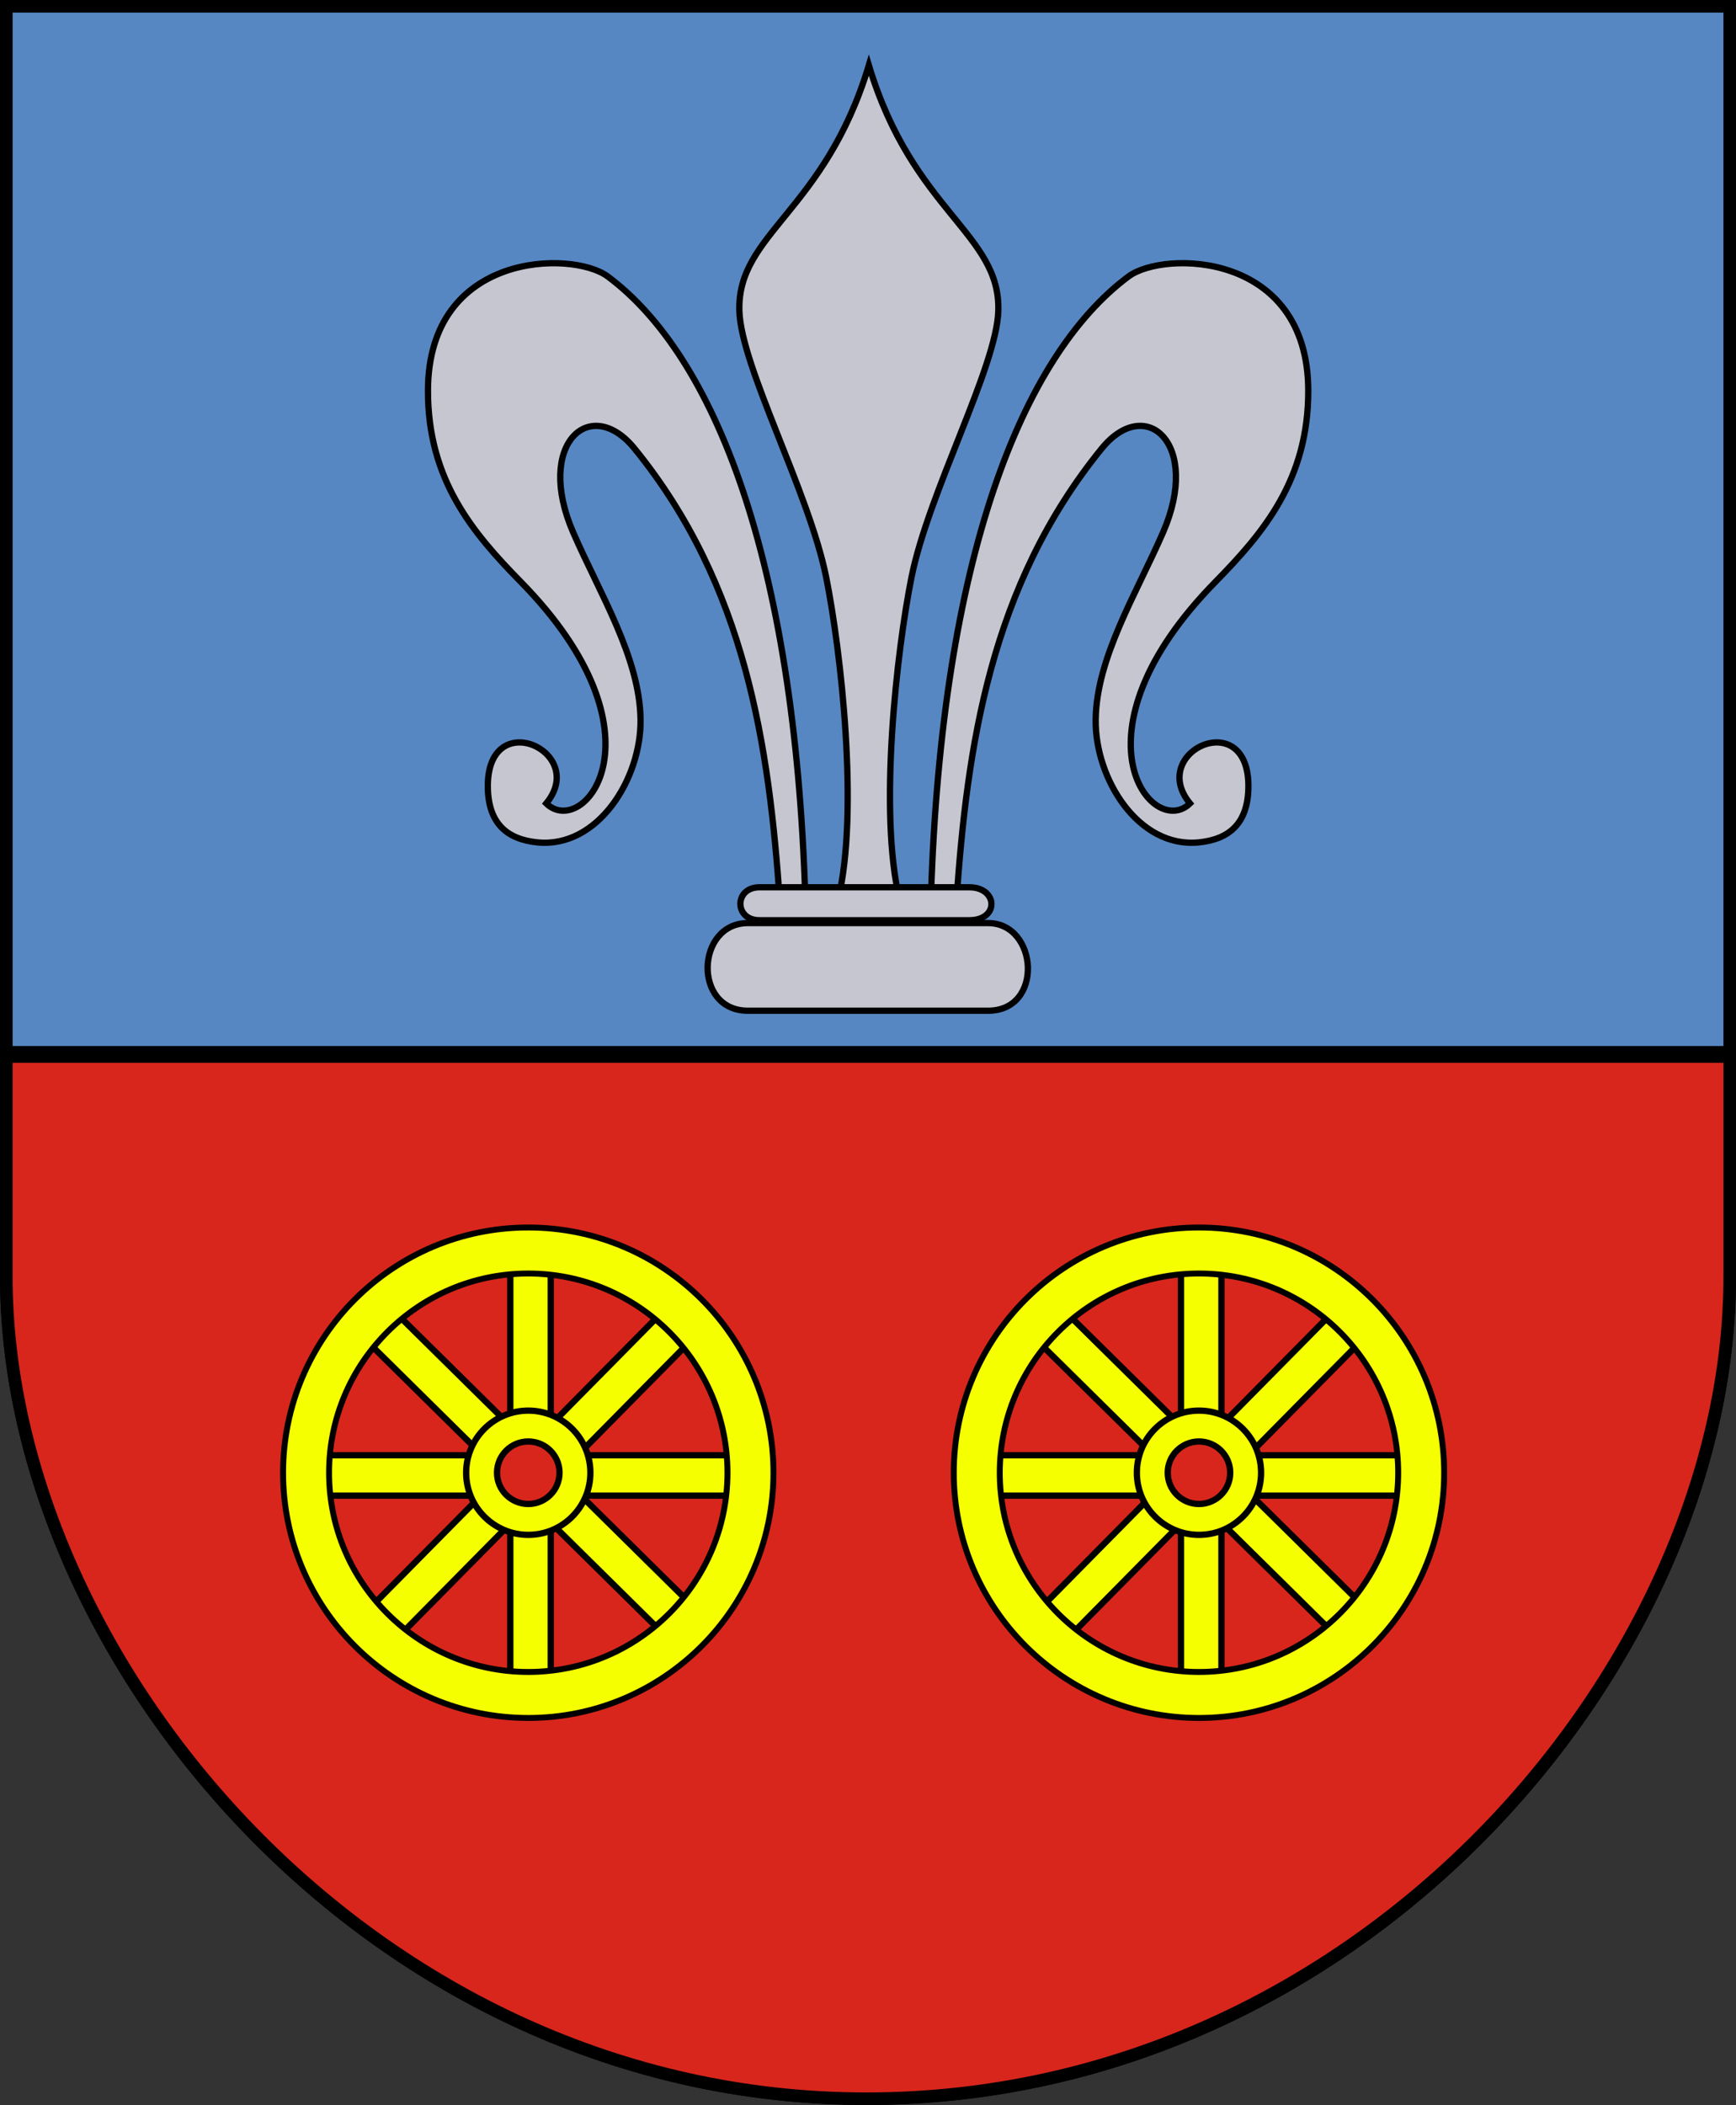
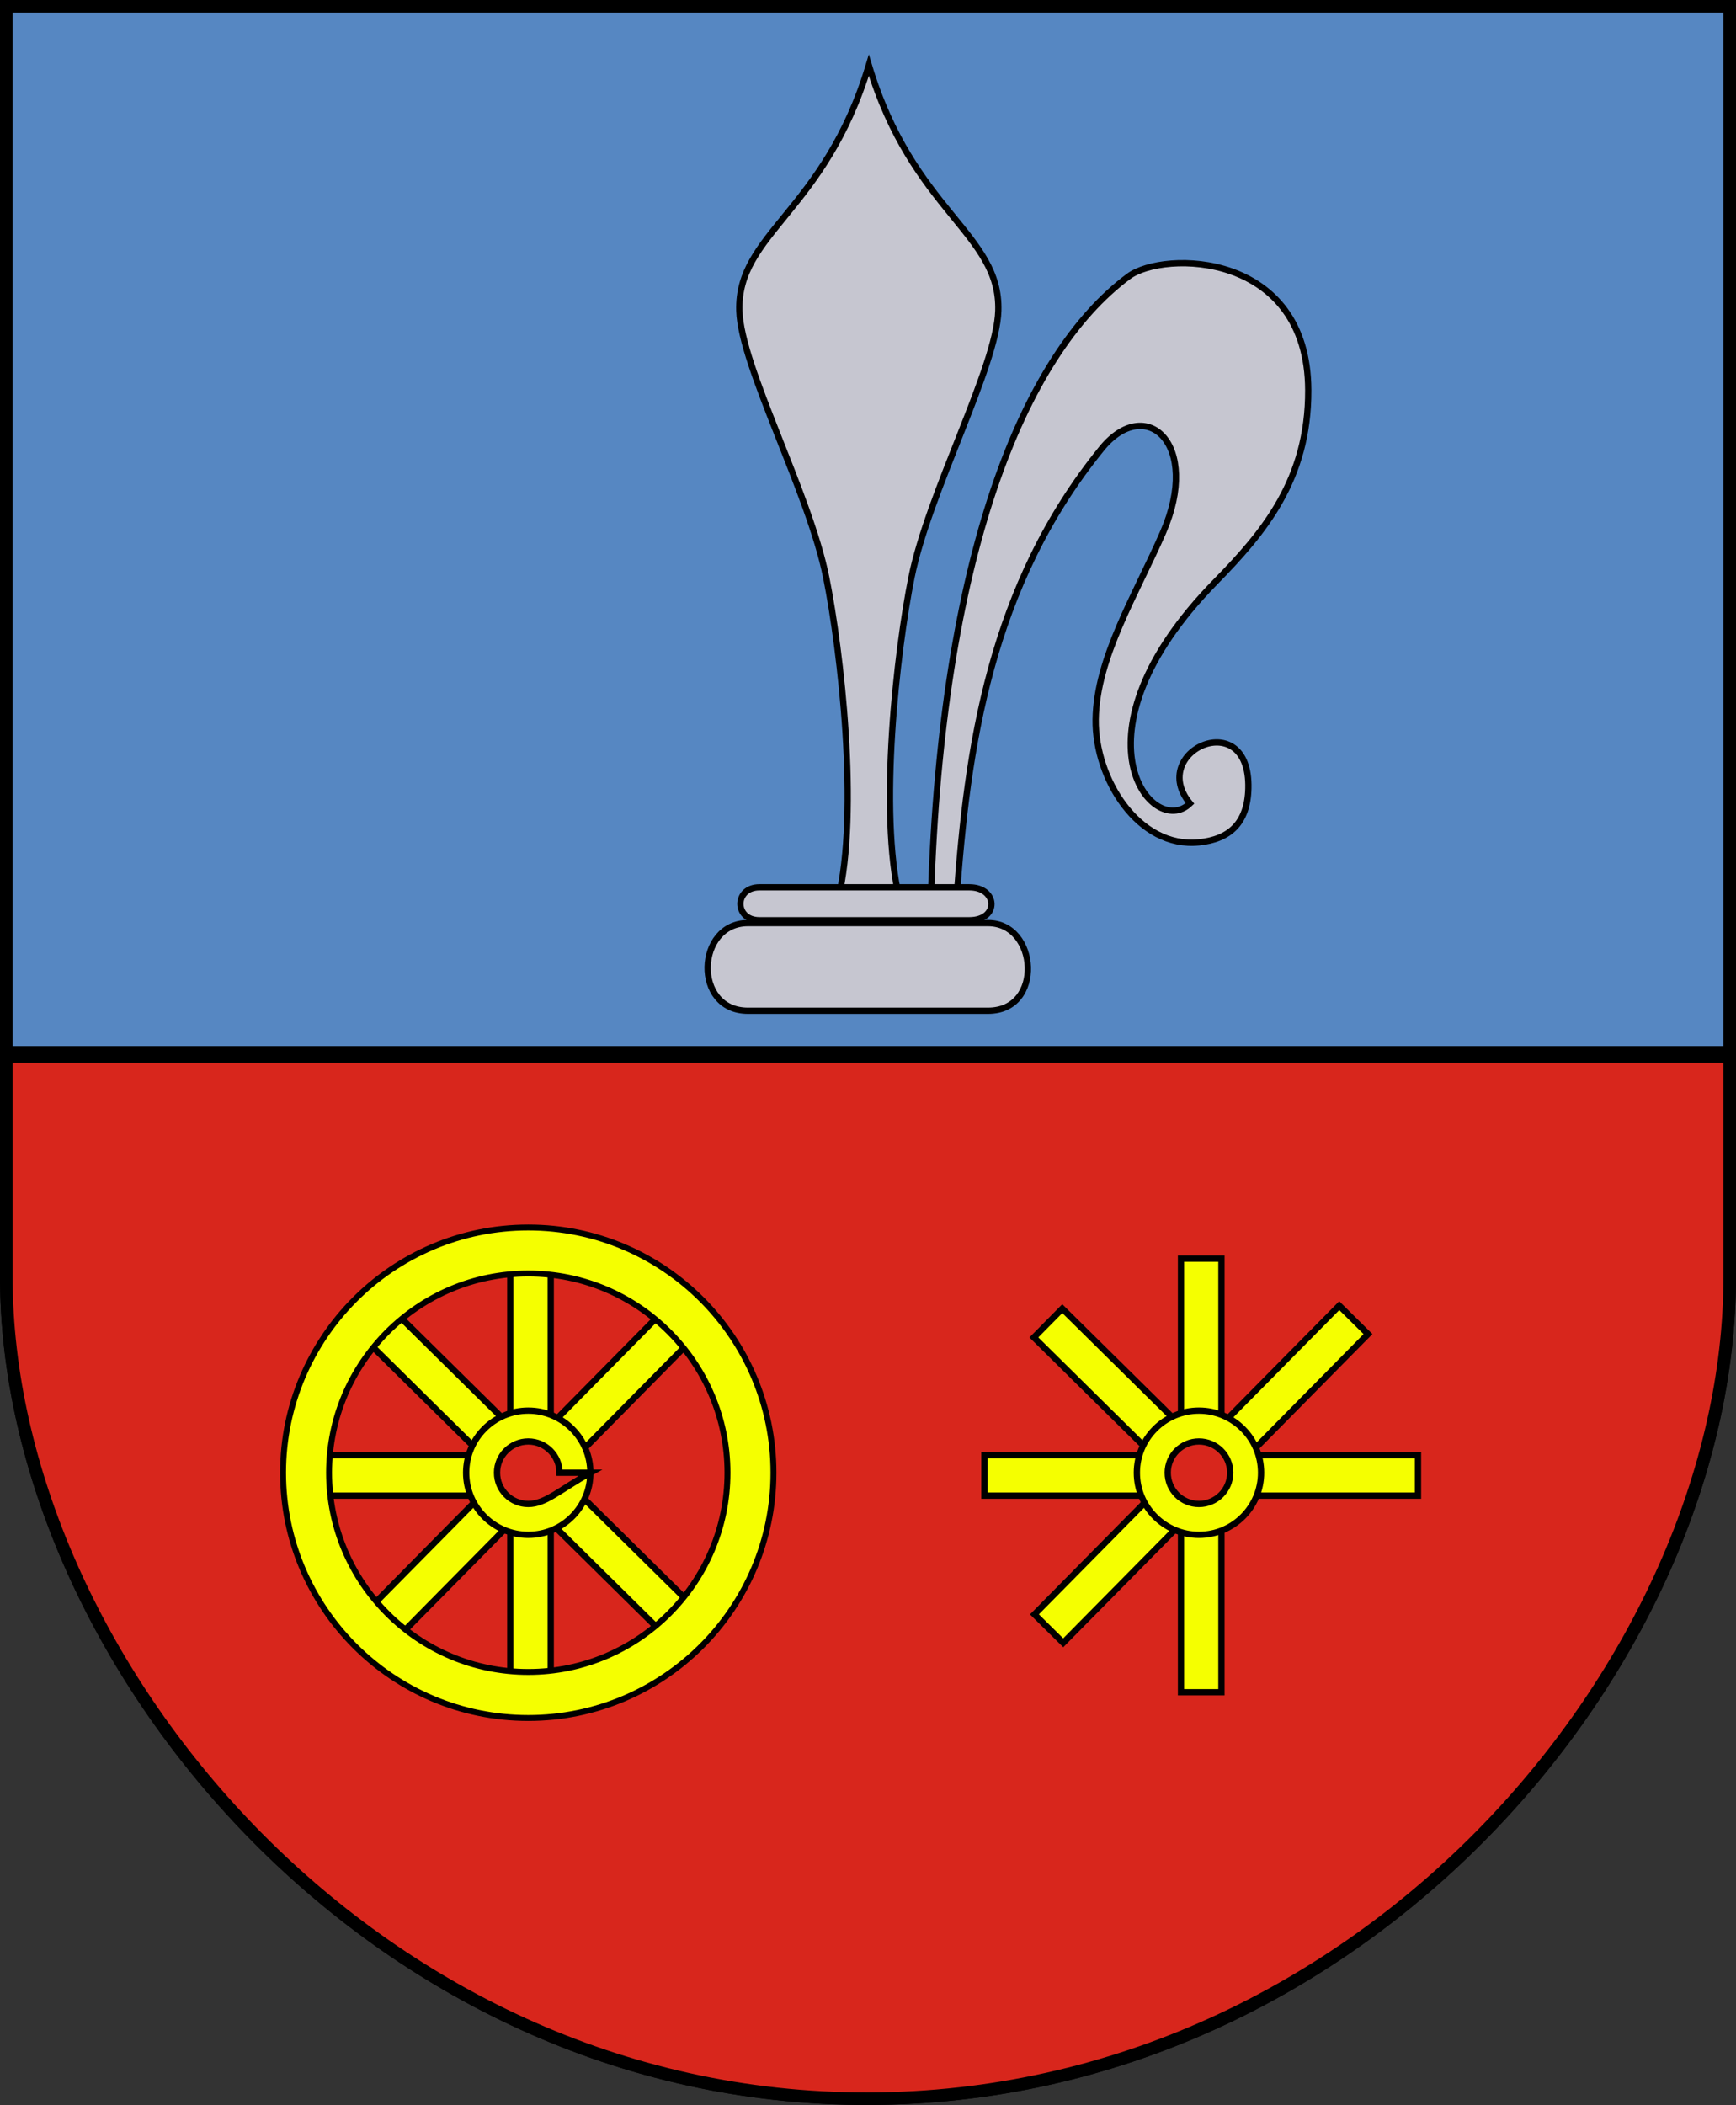
<svg xmlns="http://www.w3.org/2000/svg" version="1.0" width="414.134" height="502.102" id="svg2">
  <rect width="100%" height="100%" fill="#333333" stroke="none" />
  <defs id="defs4" />
  <g transform="translate(-31.835,-34.649)" id="layer3">
    <path d="M 33.335,36.149 L 444.467,36.149 L 444.467,339.235 C 444.467,430.61 357.472,535.001 238.901,535.235 C 120.324,535.47 33.335,429.929 33.335,339.235 L 33.335,36.149 z" id="rect3290" style="fill:none;fill-opacity:1;fill-rule:evenodd;stroke:#000000;stroke-width:3;stroke-linecap:round;stroke-linejoin:miter;stroke-miterlimit:4;stroke-opacity:1" />
    <path d="M 33.344,286.656 L 33.344,339.25 C 33.344,429.944 120.329,535.485 238.906,535.25 C 357.477,535.015 444.469,430.625 444.469,339.25 L 444.469,286.656 L 33.344,286.656 z" id="path3293" style="fill:#d8261c;fill-opacity:1;fill-rule:evenodd;stroke:#000000;stroke-width:3;stroke-linecap:round;stroke-linejoin:miter;stroke-miterlimit:4;stroke-opacity:1" />
    <path d="M 33.344,36.156 L 33.344,285.656 L 444.469,285.656 L 444.469,36.156 L 33.344,36.156 z" id="path3295" style="fill:#5687c2;fill-opacity:1;fill-rule:evenodd;stroke:#000000;stroke-width:3;stroke-linecap:round;stroke-linejoin:miter;stroke-miterlimit:4;stroke-opacity:1" />
  </g>
  <g transform="translate(-31.835,-34.649)" id="layer2">
    <g id="g3213" style="stroke:#000000;stroke-opacity:1">
      <rect width="9.643" height="41.429" x="313.571" y="334.862" id="rect3176" style="opacity:1;fill:#f5ff00;fill-opacity:1;fill-rule:evenodd;stroke:#000000;stroke-width:1.5;stroke-linecap:round;stroke-linejoin:miter;stroke-miterlimit:4;stroke-dasharray:none;stroke-opacity:1" />
      <rect width="9.643" height="41.429" x="313.571" y="396.862" id="rect3178" style="opacity:1;fill:#f5ff00;fill-opacity:1;fill-rule:evenodd;stroke:#000000;stroke-width:1.5;stroke-linecap:round;stroke-linejoin:miter;stroke-miterlimit:4;stroke-dasharray:none;stroke-opacity:1" />
      <g transform="matrix(0,-1,1,0,-68.184,704.969)" id="g3184" style="fill:#f5ff00;fill-opacity:1;stroke:#000000;stroke-width:1.5;stroke-miterlimit:4;stroke-dasharray:none;stroke-opacity:1">
        <rect width="9.643" height="41.429" x="313.571" y="334.862" id="rect3180" style="opacity:1;fill:#f5ff00;fill-opacity:1;fill-rule:evenodd;stroke:#000000;stroke-width:1.5;stroke-linecap:round;stroke-linejoin:miter;stroke-miterlimit:4;stroke-dasharray:none;stroke-opacity:1" />
        <rect width="9.643" height="41.429" x="313.571" y="396.862" id="rect3182" style="opacity:1;fill:#f5ff00;fill-opacity:1;fill-rule:evenodd;stroke:#000000;stroke-width:1.5;stroke-linecap:round;stroke-linejoin:miter;stroke-miterlimit:4;stroke-dasharray:none;stroke-opacity:1" />
      </g>
      <g transform="matrix(0.703,-0.712,0.712,0.703,-180.39,341.511)" id="g3188" style="fill:#f5ff00;fill-opacity:1;stroke:#000000;stroke-width:1.5;stroke-miterlimit:4;stroke-dasharray:none;stroke-opacity:1">
        <rect width="9.643" height="41.429" x="313.571" y="334.862" id="rect3190" style="opacity:1;fill:#f5ff00;fill-opacity:1;fill-rule:evenodd;stroke:#000000;stroke-width:1.5;stroke-linecap:round;stroke-linejoin:miter;stroke-miterlimit:4;stroke-dasharray:none;stroke-opacity:1" />
-         <rect width="9.643" height="41.429" x="313.571" y="396.862" id="rect3192" style="opacity:1;fill:#f5ff00;fill-opacity:1;fill-rule:evenodd;stroke:#000000;stroke-width:1.5;stroke-linecap:round;stroke-linejoin:miter;stroke-miterlimit:4;stroke-dasharray:none;stroke-opacity:1" />
      </g>
      <g transform="matrix(-0.712,-0.703,0.703,-0.712,273.328,885.36)" id="g3194" style="fill:#f5ff00;fill-opacity:1;stroke:#000000;stroke-width:1.5;stroke-miterlimit:4;stroke-dasharray:none;stroke-opacity:1">
        <rect width="9.643" height="41.429" x="313.571" y="334.862" id="rect3196" style="opacity:1;fill:#f5ff00;fill-opacity:1;fill-rule:evenodd;stroke:#000000;stroke-width:1.5;stroke-linecap:round;stroke-linejoin:miter;stroke-miterlimit:4;stroke-dasharray:none;stroke-opacity:1" />
        <rect width="9.643" height="41.429" x="313.571" y="396.862" id="rect3198" style="opacity:1;fill:#f5ff00;fill-opacity:1;fill-rule:evenodd;stroke:#000000;stroke-width:1.5;stroke-linecap:round;stroke-linejoin:miter;stroke-miterlimit:4;stroke-dasharray:none;stroke-opacity:1" />
      </g>
      <path d="M 332.675,385.934 C 332.675,394.113 326.036,400.751 317.857,400.751 C 309.678,400.751 303.039,394.113 303.039,385.934 C 303.039,377.754 309.678,371.116 317.857,371.116 C 326.036,371.116 332.675,377.754 332.675,385.934 z M 325.311,385.934 C 325.311,390.048 321.972,393.387 317.857,393.387 C 313.743,393.387 310.403,390.048 310.403,385.934 C 310.403,381.819 313.743,378.48 317.857,378.48 C 321.972,378.48 325.311,381.819 325.311,385.934 z" id="path3203" style="fill:#f5ff00;fill-opacity:1;fill-rule:evenodd;stroke:#000000;stroke-width:1.5;stroke-linecap:round;stroke-linejoin:miter;stroke-miterlimit:4;stroke-dasharray:none;stroke-opacity:1" />
-       <path d="M 376.351,385.934 C 376.351,418.222 350.146,444.428 317.857,444.428 C 285.568,444.428 259.363,418.222 259.363,385.934 C 259.363,353.645 285.568,327.439 317.857,327.439 C 350.146,327.439 376.351,353.645 376.351,385.934 z M 365.38,385.934 C 365.38,412.166 344.09,433.456 317.857,433.456 C 291.625,433.456 270.335,412.166 270.335,385.934 C 270.335,359.701 291.625,338.411 317.857,338.411 C 344.09,338.411 365.38,359.701 365.38,385.934 z" id="path2398" style="fill:#f5ff00;fill-opacity:1;fill-rule:evenodd;stroke:#000000;stroke-width:1.41;stroke-linecap:round;stroke-linejoin:miter;stroke-miterlimit:4;stroke-opacity:1" />
    </g>
    <g transform="translate(-160,0)" id="g3228" style="stroke:#000000;stroke-opacity:1">
      <rect width="9.643" height="41.429" x="313.571" y="334.862" id="rect3230" style="opacity:1;fill:#f5ff00;fill-opacity:1;fill-rule:evenodd;stroke:#000000;stroke-width:1.5;stroke-linecap:round;stroke-linejoin:miter;stroke-miterlimit:4;stroke-dasharray:none;stroke-opacity:1" />
      <rect width="9.643" height="41.429" x="313.571" y="396.862" id="rect3232" style="opacity:1;fill:#f5ff00;fill-opacity:1;fill-rule:evenodd;stroke:#000000;stroke-width:1.5;stroke-linecap:round;stroke-linejoin:miter;stroke-miterlimit:4;stroke-dasharray:none;stroke-opacity:1" />
      <g transform="matrix(0,-1,1,0,-68.184,704.969)" id="g3234" style="fill:#f5ff00;fill-opacity:1;stroke:#000000;stroke-width:1.5;stroke-miterlimit:4;stroke-dasharray:none;stroke-opacity:1">
        <rect width="9.643" height="41.429" x="313.571" y="334.862" id="rect3236" style="opacity:1;fill:#f5ff00;fill-opacity:1;fill-rule:evenodd;stroke:#000000;stroke-width:1.5;stroke-linecap:round;stroke-linejoin:miter;stroke-miterlimit:4;stroke-dasharray:none;stroke-opacity:1" />
-         <rect width="9.643" height="41.429" x="313.571" y="396.862" id="rect3238" style="opacity:1;fill:#f5ff00;fill-opacity:1;fill-rule:evenodd;stroke:#000000;stroke-width:1.5;stroke-linecap:round;stroke-linejoin:miter;stroke-miterlimit:4;stroke-dasharray:none;stroke-opacity:1" />
      </g>
      <g transform="matrix(0.703,-0.712,0.712,0.703,-180.39,341.511)" id="g3240" style="fill:#f5ff00;fill-opacity:1;stroke:#000000;stroke-width:1.5;stroke-miterlimit:4;stroke-dasharray:none;stroke-opacity:1">
        <rect width="9.643" height="41.429" x="313.571" y="334.862" id="rect3242" style="opacity:1;fill:#f5ff00;fill-opacity:1;fill-rule:evenodd;stroke:#000000;stroke-width:1.5;stroke-linecap:round;stroke-linejoin:miter;stroke-miterlimit:4;stroke-dasharray:none;stroke-opacity:1" />
        <rect width="9.643" height="41.429" x="313.571" y="396.862" id="rect3244" style="opacity:1;fill:#f5ff00;fill-opacity:1;fill-rule:evenodd;stroke:#000000;stroke-width:1.5;stroke-linecap:round;stroke-linejoin:miter;stroke-miterlimit:4;stroke-dasharray:none;stroke-opacity:1" />
      </g>
      <g transform="matrix(-0.712,-0.703,0.703,-0.712,273.328,885.36)" id="g3246" style="fill:#f5ff00;fill-opacity:1;stroke:#000000;stroke-width:1.5;stroke-miterlimit:4;stroke-dasharray:none;stroke-opacity:1">
        <rect width="9.643" height="41.429" x="313.571" y="334.862" id="rect3248" style="opacity:1;fill:#f5ff00;fill-opacity:1;fill-rule:evenodd;stroke:#000000;stroke-width:1.5;stroke-linecap:round;stroke-linejoin:miter;stroke-miterlimit:4;stroke-dasharray:none;stroke-opacity:1" />
        <rect width="9.643" height="41.429" x="313.571" y="396.862" id="rect3250" style="opacity:1;fill:#f5ff00;fill-opacity:1;fill-rule:evenodd;stroke:#000000;stroke-width:1.5;stroke-linecap:round;stroke-linejoin:miter;stroke-miterlimit:4;stroke-dasharray:none;stroke-opacity:1" />
      </g>
-       <path d="M 332.675,385.934 C 332.675,394.113 326.036,400.751 317.857,400.751 C 309.678,400.751 303.039,394.113 303.039,385.934 C 303.039,377.754 309.678,371.116 317.857,371.116 C 326.036,371.116 332.675,377.754 332.675,385.934 z M 325.311,385.934 C 325.311,390.048 321.972,393.387 317.857,393.387 C 313.743,393.387 310.403,390.048 310.403,385.934 C 310.403,381.819 313.743,378.48 317.857,378.48 C 321.972,378.48 325.311,381.819 325.311,385.934 z" id="path3252" style="fill:#f5ff00;fill-opacity:1;fill-rule:evenodd;stroke:#000000;stroke-width:1.5;stroke-linecap:round;stroke-linejoin:miter;stroke-miterlimit:4;stroke-dasharray:none;stroke-opacity:1" />
+       <path d="M 332.675,385.934 C 332.675,394.113 326.036,400.751 317.857,400.751 C 309.678,400.751 303.039,394.113 303.039,385.934 C 303.039,377.754 309.678,371.116 317.857,371.116 C 326.036,371.116 332.675,377.754 332.675,385.934 z C 325.311,390.048 321.972,393.387 317.857,393.387 C 313.743,393.387 310.403,390.048 310.403,385.934 C 310.403,381.819 313.743,378.48 317.857,378.48 C 321.972,378.48 325.311,381.819 325.311,385.934 z" id="path3252" style="fill:#f5ff00;fill-opacity:1;fill-rule:evenodd;stroke:#000000;stroke-width:1.5;stroke-linecap:round;stroke-linejoin:miter;stroke-miterlimit:4;stroke-dasharray:none;stroke-opacity:1" />
      <path d="M 376.351,385.934 C 376.351,418.222 350.146,444.428 317.857,444.428 C 285.568,444.428 259.363,418.222 259.363,385.934 C 259.363,353.645 285.568,327.439 317.857,327.439 C 350.146,327.439 376.351,353.645 376.351,385.934 z M 365.38,385.934 C 365.38,412.166 344.09,433.456 317.857,433.456 C 291.625,433.456 270.335,412.166 270.335,385.934 C 270.335,359.701 291.625,338.411 317.857,338.411 C 344.09,338.411 365.38,359.701 365.38,385.934 z" id="path3254" style="fill:#f5ff00;fill-opacity:1;fill-rule:evenodd;stroke:#000000;stroke-width:1.41;stroke-linecap:round;stroke-linejoin:miter;stroke-miterlimit:4;stroke-opacity:1" />
    </g>
-     <path d="M 223.929,248.434 C 221.392,168.049 202.313,119.542 176.786,100.576 C 168.394,94.341 134.047,94.59 133.929,127.719 C 133.852,149.071 144.648,161.783 156.071,173.434 C 191.831,209.905 171.037,234.976 162.143,226.291 C 172.414,213.841 147.728,202.688 148.214,222.719 C 148.417,231.058 152.773,234.84 160,235.576 C 174.466,237.052 184.823,220.381 184.643,206.291 C 184.454,191.505 174.971,176.353 168.571,161.648 C 159.385,140.54 172.642,128.643 183.214,141.648 C 209.838,174.396 215.296,212.771 217.857,249.505" id="path3276" style="fill:#c6c6d0;fill-opacity:1;fill-rule:evenodd;stroke:#000000;stroke-width:1.5;stroke-linecap:butt;stroke-linejoin:miter;stroke-miterlimit:4;stroke-dasharray:none;stroke-opacity:1" />
    <path d="M 253.928,248.434 C 256.465,168.049 275.544,119.542 301.071,100.576 C 309.463,94.341 343.81,94.59 343.928,127.719 C 344.005,149.071 333.209,161.783 321.785,173.434 C 286.026,209.905 306.82,234.976 315.714,226.291 C 305.442,213.841 330.129,202.688 329.642,222.719 C 329.44,231.058 325.084,234.84 317.857,235.576 C 303.39,237.052 293.034,220.381 293.214,206.291 C 293.403,191.505 302.886,176.353 309.285,161.648 C 318.472,140.54 305.215,128.643 294.642,141.648 C 268.019,174.396 262.561,212.771 260,249.505" id="path3283" style="fill:#c6c6d0;fill-opacity:1;fill-rule:evenodd;stroke:#000000;stroke-width:1.5;stroke-linecap:butt;stroke-linejoin:miter;stroke-miterlimit:4;stroke-dasharray:none;stroke-opacity:1" />
    <path d="M 246.418,249.148 C 241.39,228.323 245.76,189.91 249.275,172.362 C 253.341,152.07 269.601,122.157 269.989,108.791 C 270.537,90.322 249.605,85.142 239.102,50.219 C 228.599,85.142 207.667,90.322 208.214,108.791 C 208.603,122.157 224.863,152.07 228.929,172.362 C 232.444,189.91 236.814,228.323 231.786,249.148" id="path3285" style="fill:#c6c6d0;fill-opacity:1;fill-rule:evenodd;stroke:#000000;stroke-width:1.5;stroke-linecap:butt;stroke-linejoin:miter;stroke-miterlimit:4;stroke-dasharray:none;stroke-opacity:1" />
    <path d="M 213,246.291 L 263.071,246.291 C 269.909,246.291 270.3,254.148 263.071,254.148 L 213,254.148 C 206.913,254.148 206.975,246.291 213,246.291 z" id="rect3278" style="fill:#c6c6d0;fill-opacity:1;fill-rule:evenodd;stroke:#000000;stroke-width:1.5;stroke-linecap:round;stroke-linejoin:miter;stroke-miterlimit:4;stroke-opacity:1" />
    <path d="M 210.244,254.828 L 267.557,254.828 C 279.476,254.828 280.924,275.732 267.557,275.732 L 210.244,275.732 C 197.039,275.732 197.853,254.828 210.244,254.828 z" id="path3281" style="fill:#c6c6d0;fill-opacity:1;fill-rule:evenodd;stroke:#000000;stroke-width:1.5;stroke-linecap:round;stroke-linejoin:miter;stroke-miterlimit:4;stroke-dasharray:none;stroke-opacity:1" />
  </g>
</svg>